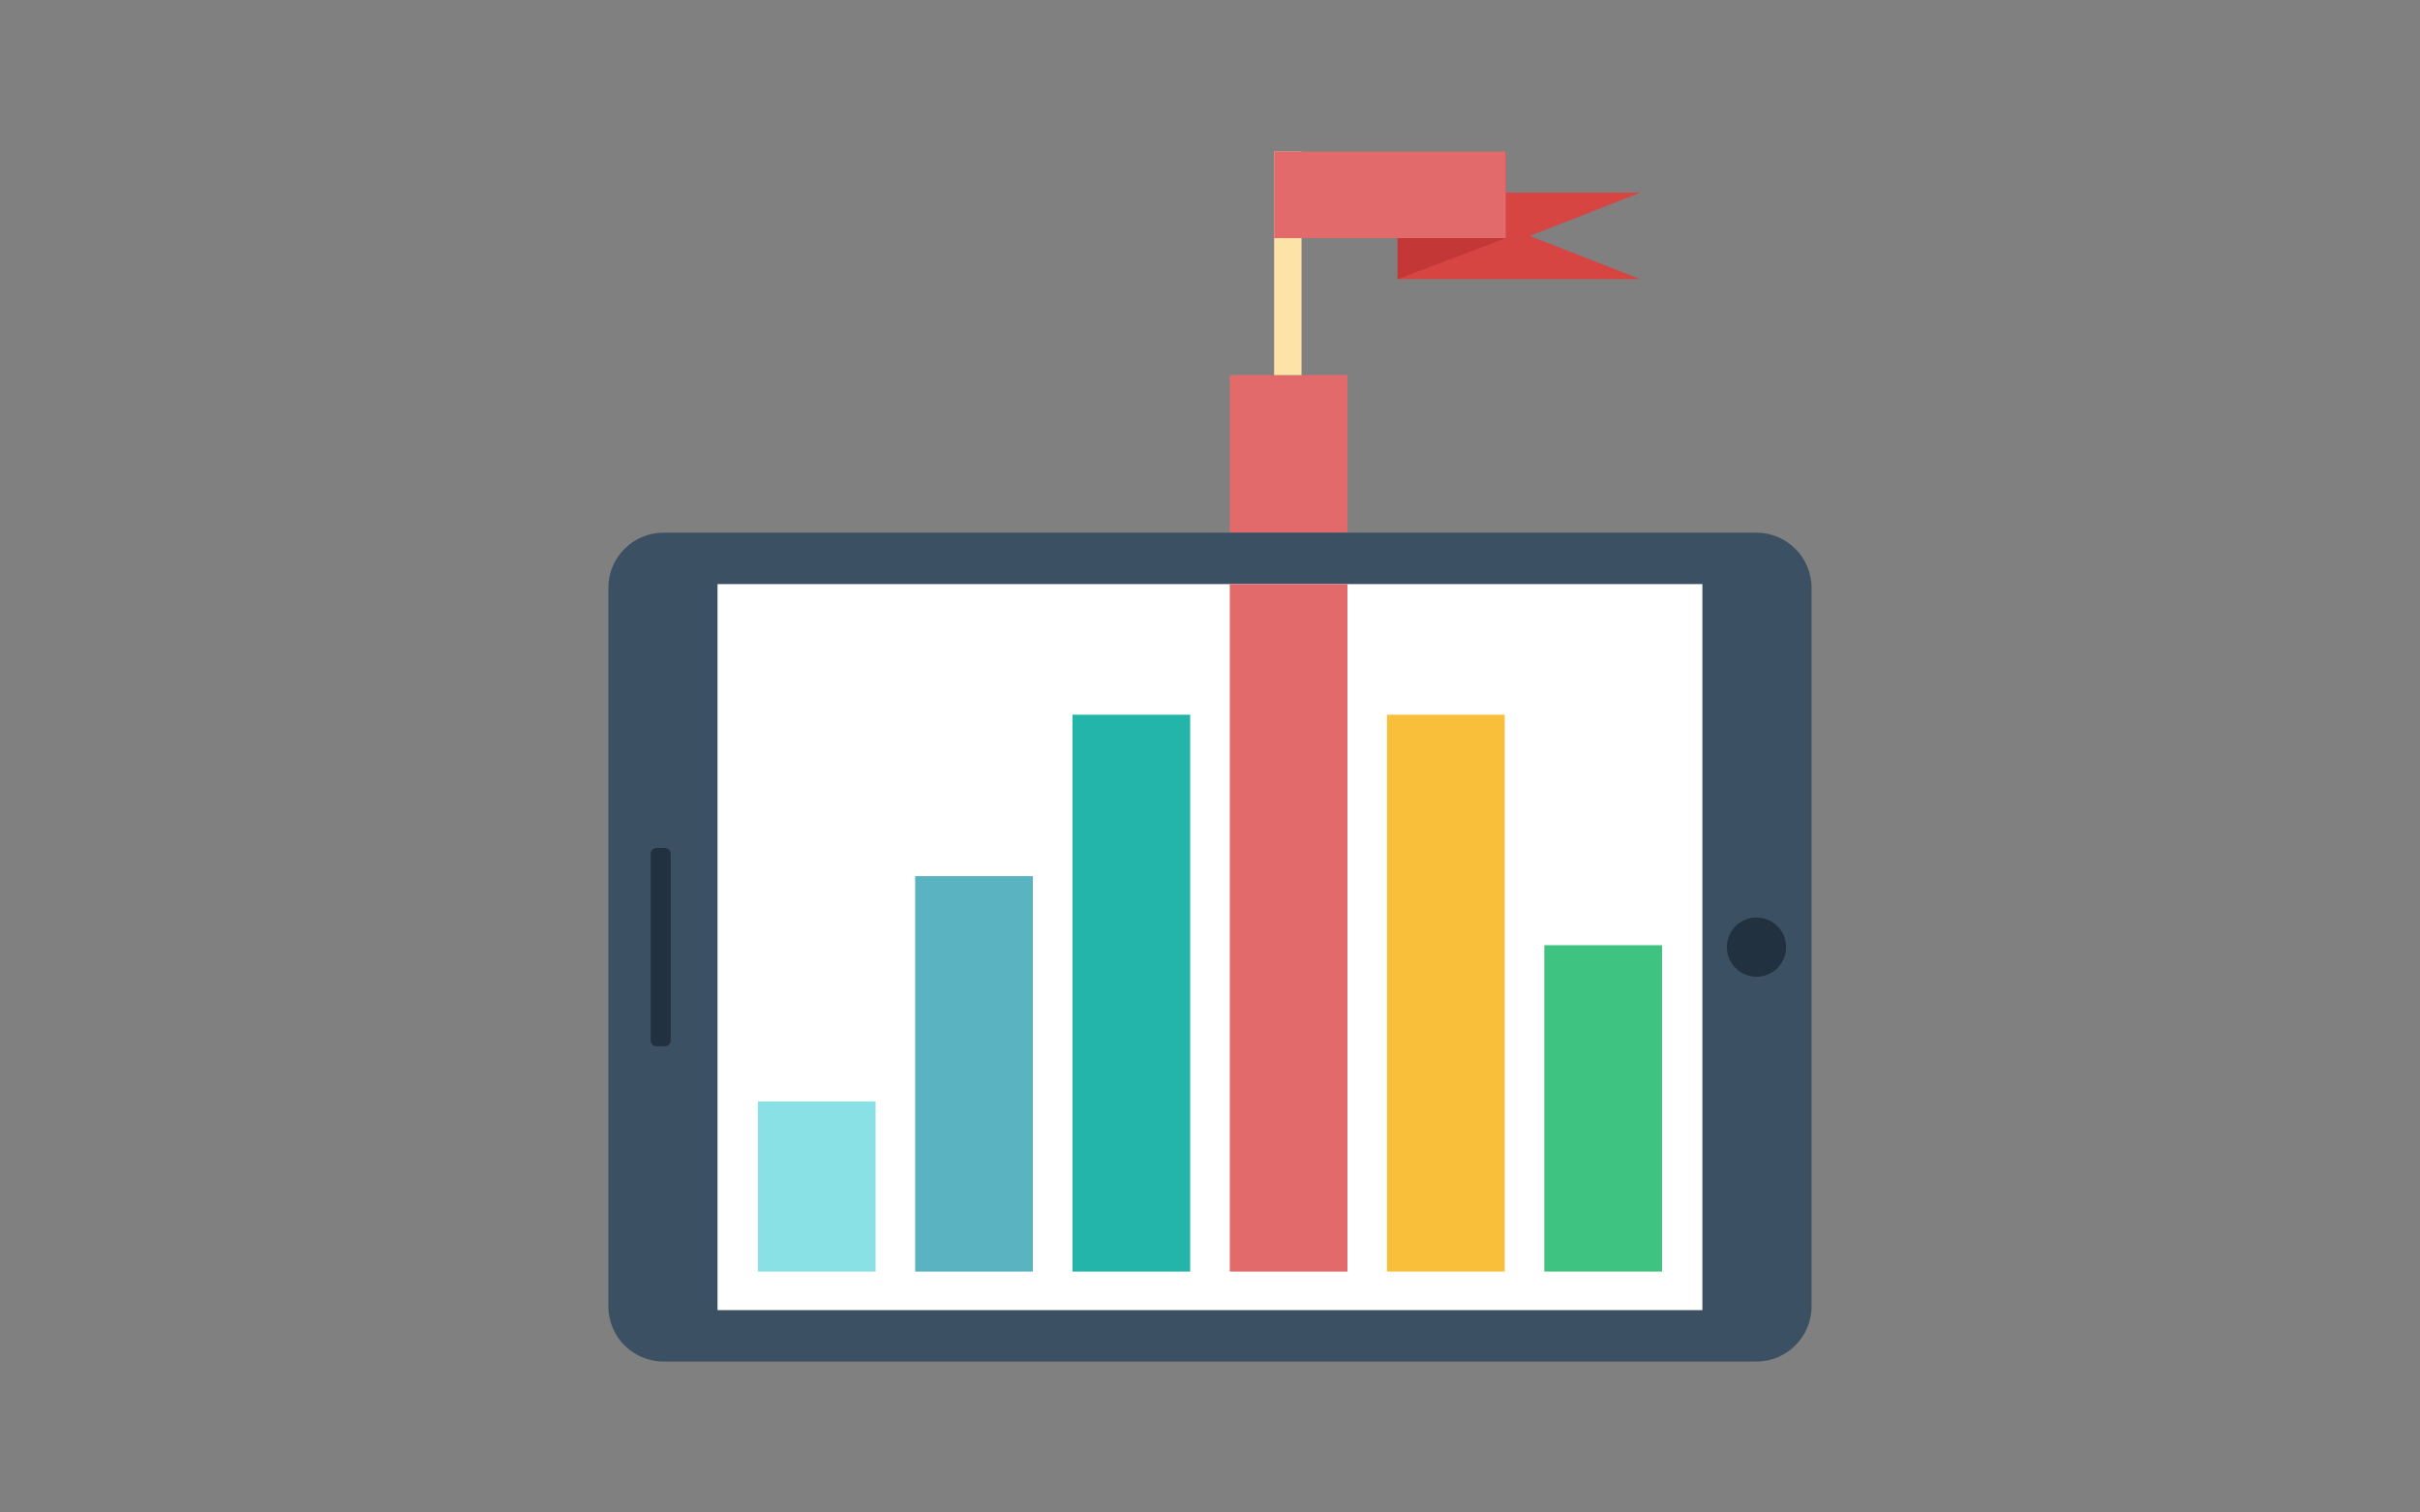
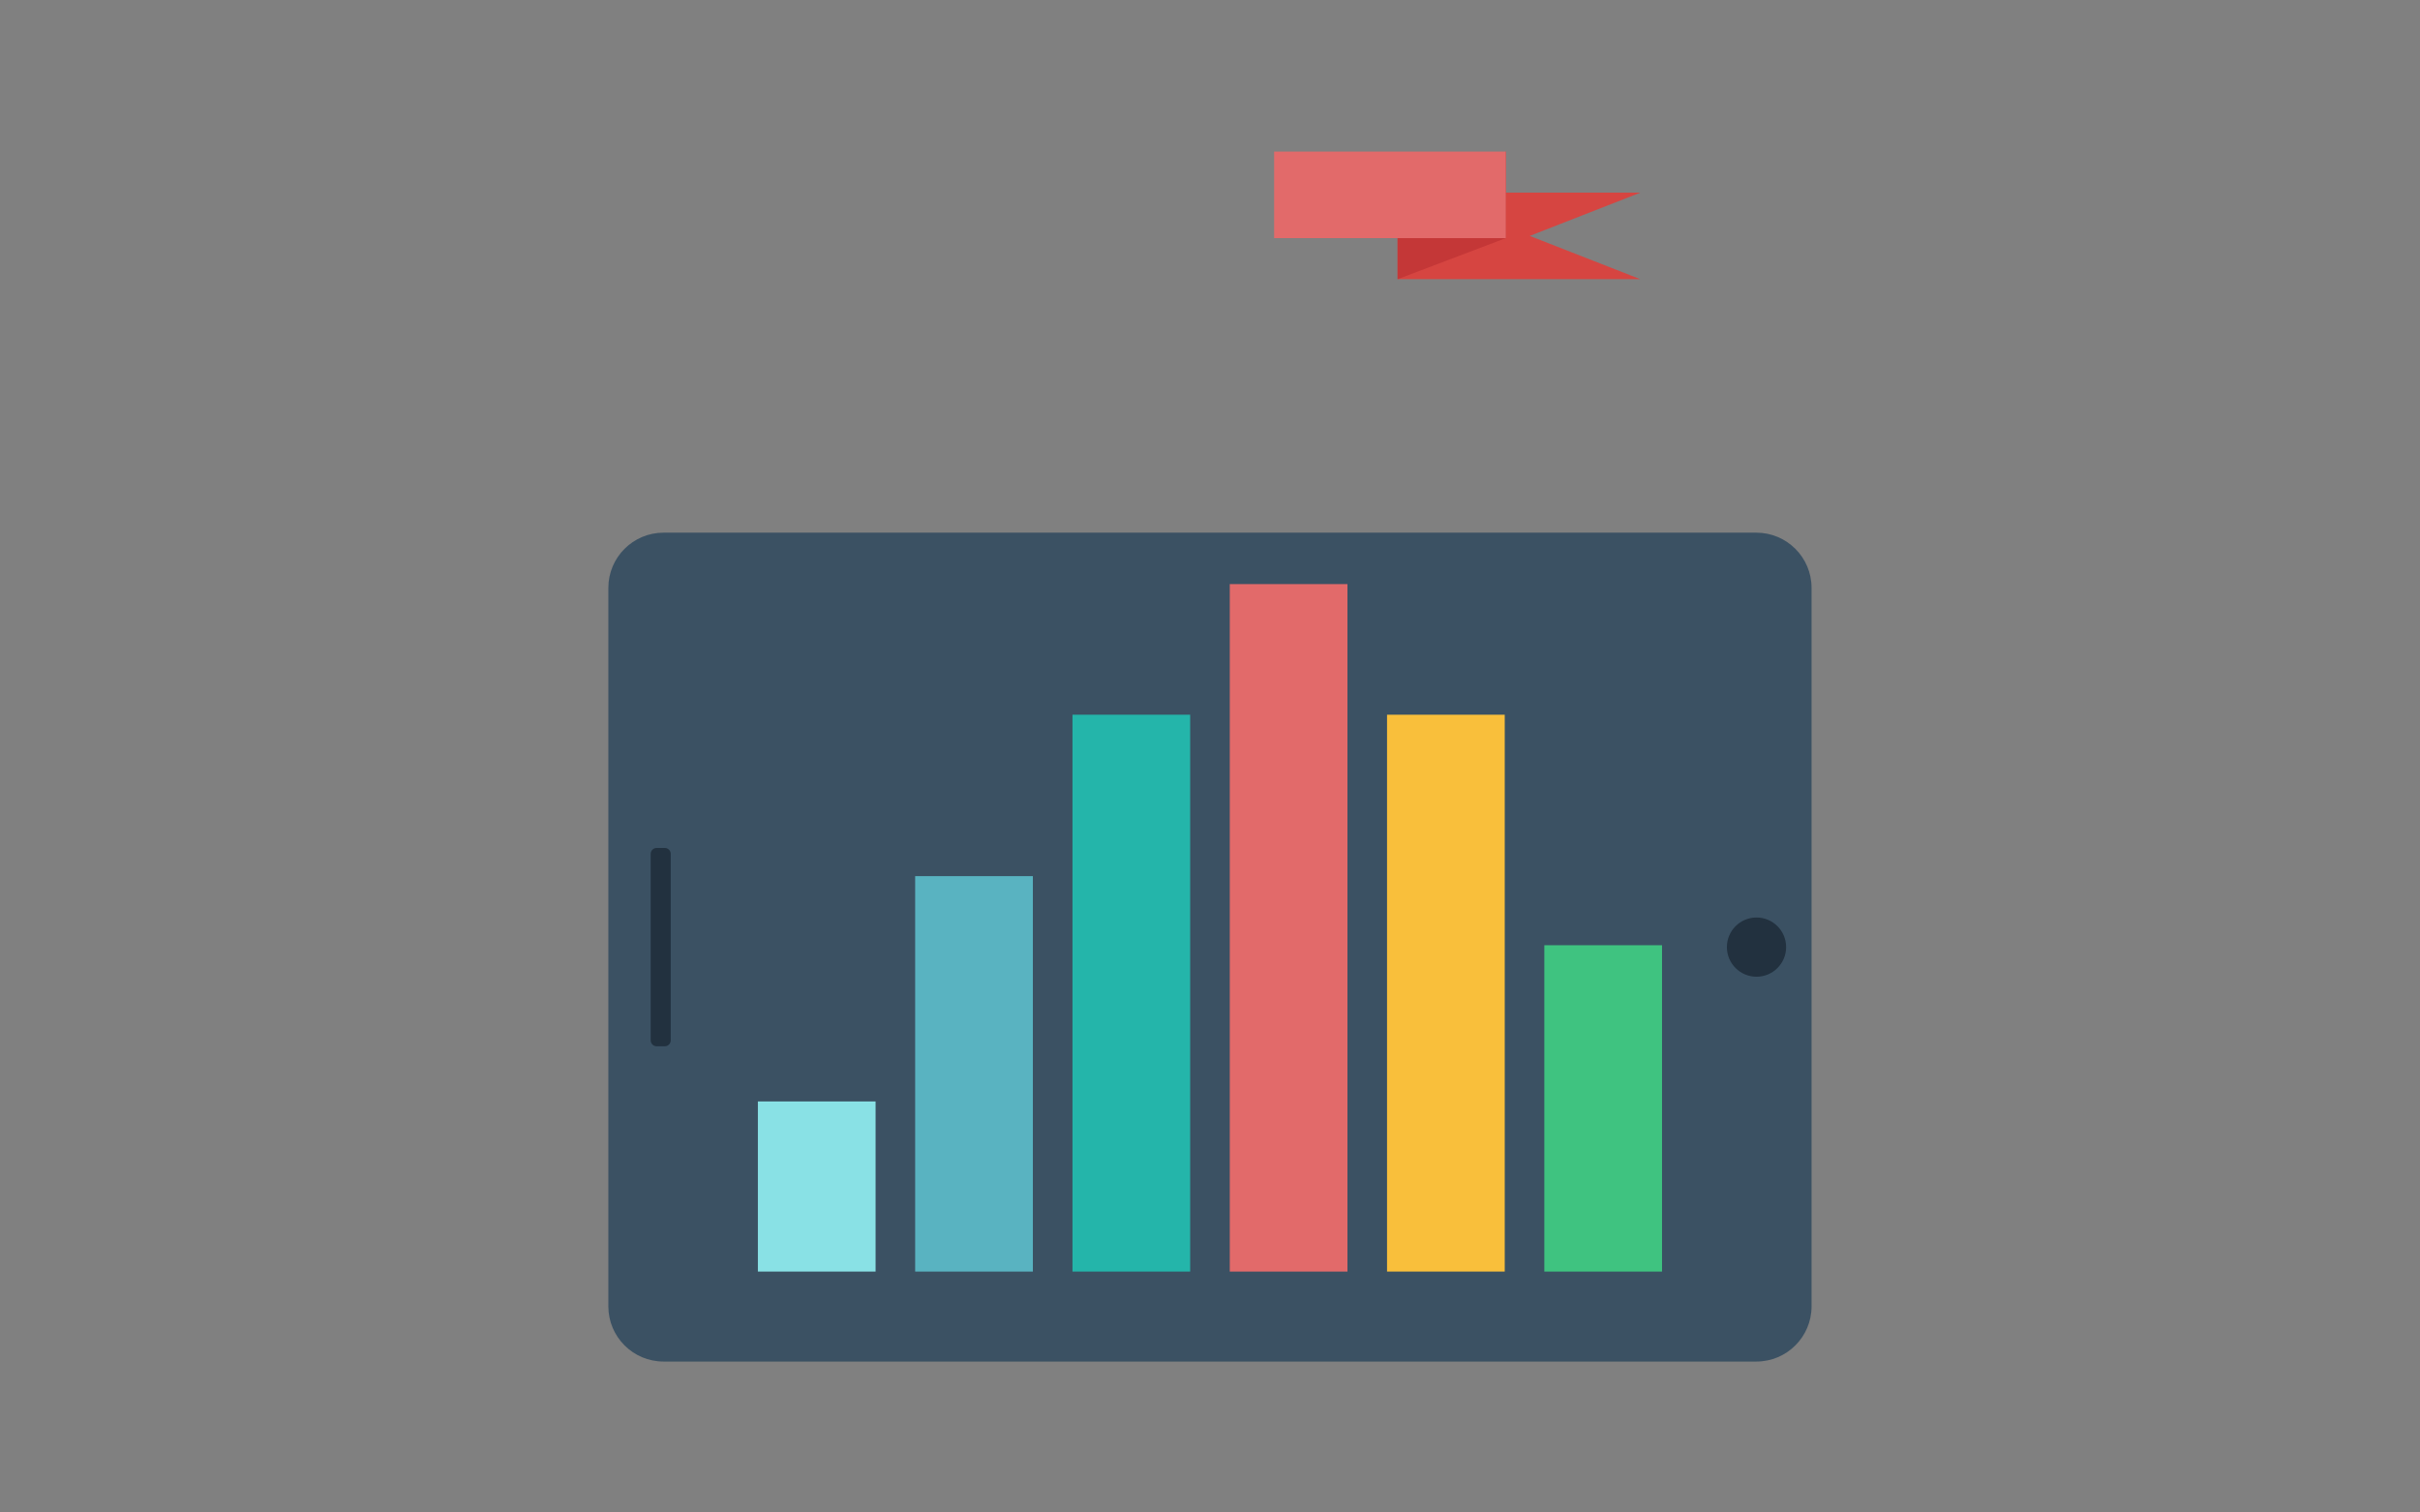
<svg xmlns="http://www.w3.org/2000/svg" xmlns:xlink="http://www.w3.org/1999/xlink" viewBox="0 0 270.933 169.333" height="640" width="1024">
  <rect x="0" y="0" width="270.933" height="169.333" fill="#808080" stroke="none" />
  <defs>
    <linearGradient id="a">
      <stop offset="0" />
      <stop offset="1" stop-opacity="0" />
    </linearGradient>
    <clipPath>
      <path d="M0 4593.112h900v-4593.112h-900z" />
    </clipPath>
    <clipPath>
      <path d="M0 4593.112h900v-4593.112h-900z" />
    </clipPath>
    <clipPath id="b">
      <path d="M0 4593.112h900v-4593.112h-900z" />
    </clipPath>
    <clipPath>
      <path d="M0 4593.112h900v-4593.112h-900z" />
    </clipPath>
    <clipPath>
-       <path d="M0 4593.112h900v-4593.112h-900z" />
-     </clipPath>
+       </clipPath>
    <clipPath>
      <path d="M0 4593.112h900v-4593.112h-900z" />
    </clipPath>
    <clipPath>
      <path d="M0 5850h900v-5850h-900z" />
    </clipPath>
    <clipPath>
      <path d="M0 4593.112h900v-4593.112h-900z" />
    </clipPath>
    <linearGradient gradientUnits="userSpaceOnUse" y2="290.646" x2="944.514" y1="290.646" x1="857.795" xlink:href="#a" />
    <linearGradient y2="290.646" x2="944.514" y1="290.646" x1="857.795" gradientUnits="userSpaceOnUse" xlink:href="#a" />
    <linearGradient y2="290.646" x2="944.514" y1="290.646" x1="857.795" gradientUnits="userSpaceOnUse" xlink:href="#a" />
  </defs>
  <path d="M183.65 21.568h-27.179v9.69h27.179l-12.385-4.845z" fill="#d64541" />
-   <path d="M150.856 41.993h-13.176v17.645h13.176z" fill="#e26a6a" />
-   <path d="M145.711 16.97h-3.066v25.023h3.066z" fill="#fde3a7" />
  <g clip-path="url(#b)">
    <path d="M196.634 152.435h-122.345c-3.413 0-6.181-2.768-6.181-6.181v-80.436c0-3.414 2.768-6.182 6.181-6.182h122.345c3.413 0 6.181 2.768 6.181 6.182v80.436c0 3.413-2.768 6.181-6.181 6.181" fill="#3b5163" />
-     <path d="M190.592 146.678h-110.26v-81.285h110.26z" fill="#fff" />
    <path d="M199.967 106.036c0-1.831-1.484-3.315-3.315-3.315s-3.317 1.484-3.317 3.315 1.486 3.315 3.317 3.315c1.831 0 3.315-1.484 3.315-3.315m-125.533 11.101h-.925c-.364 0-.661-.297-.661-.659v-20.883c0-.362.297-.659.661-.659h.925c.362 0 .659.297.659.659v20.883c0 .362-.297.659-.659.659" fill="#22313f" />
    <path d="M98.027 123.314h-13.178v19.047h13.178z" fill="#89e1e5" />
    <path d="M115.636 98.089h-13.178v44.273h13.178z" fill="#59b3c1" />
    <path d="M133.246 80.018h-13.176v62.343h13.176z" fill="#24b5aa" />
    <path d="M150.856 65.394h-13.176v76.968h13.176z" fill="#e26a6a" />
    <path d="M168.464 80.018h-13.178v62.343h13.178z" fill="#f9bf3b" />
    <path d="M186.074 105.824h-13.178v36.537h13.178z" fill="#3fc380" />
    <path d="M168.587 16.969l-12.117 4.599v9.69l12.117-4.599z" fill="#c43737" />
    <path d="M168.587 16.97h-25.941v9.69h25.941z" fill="#e26a6a" />
  </g>
</svg>